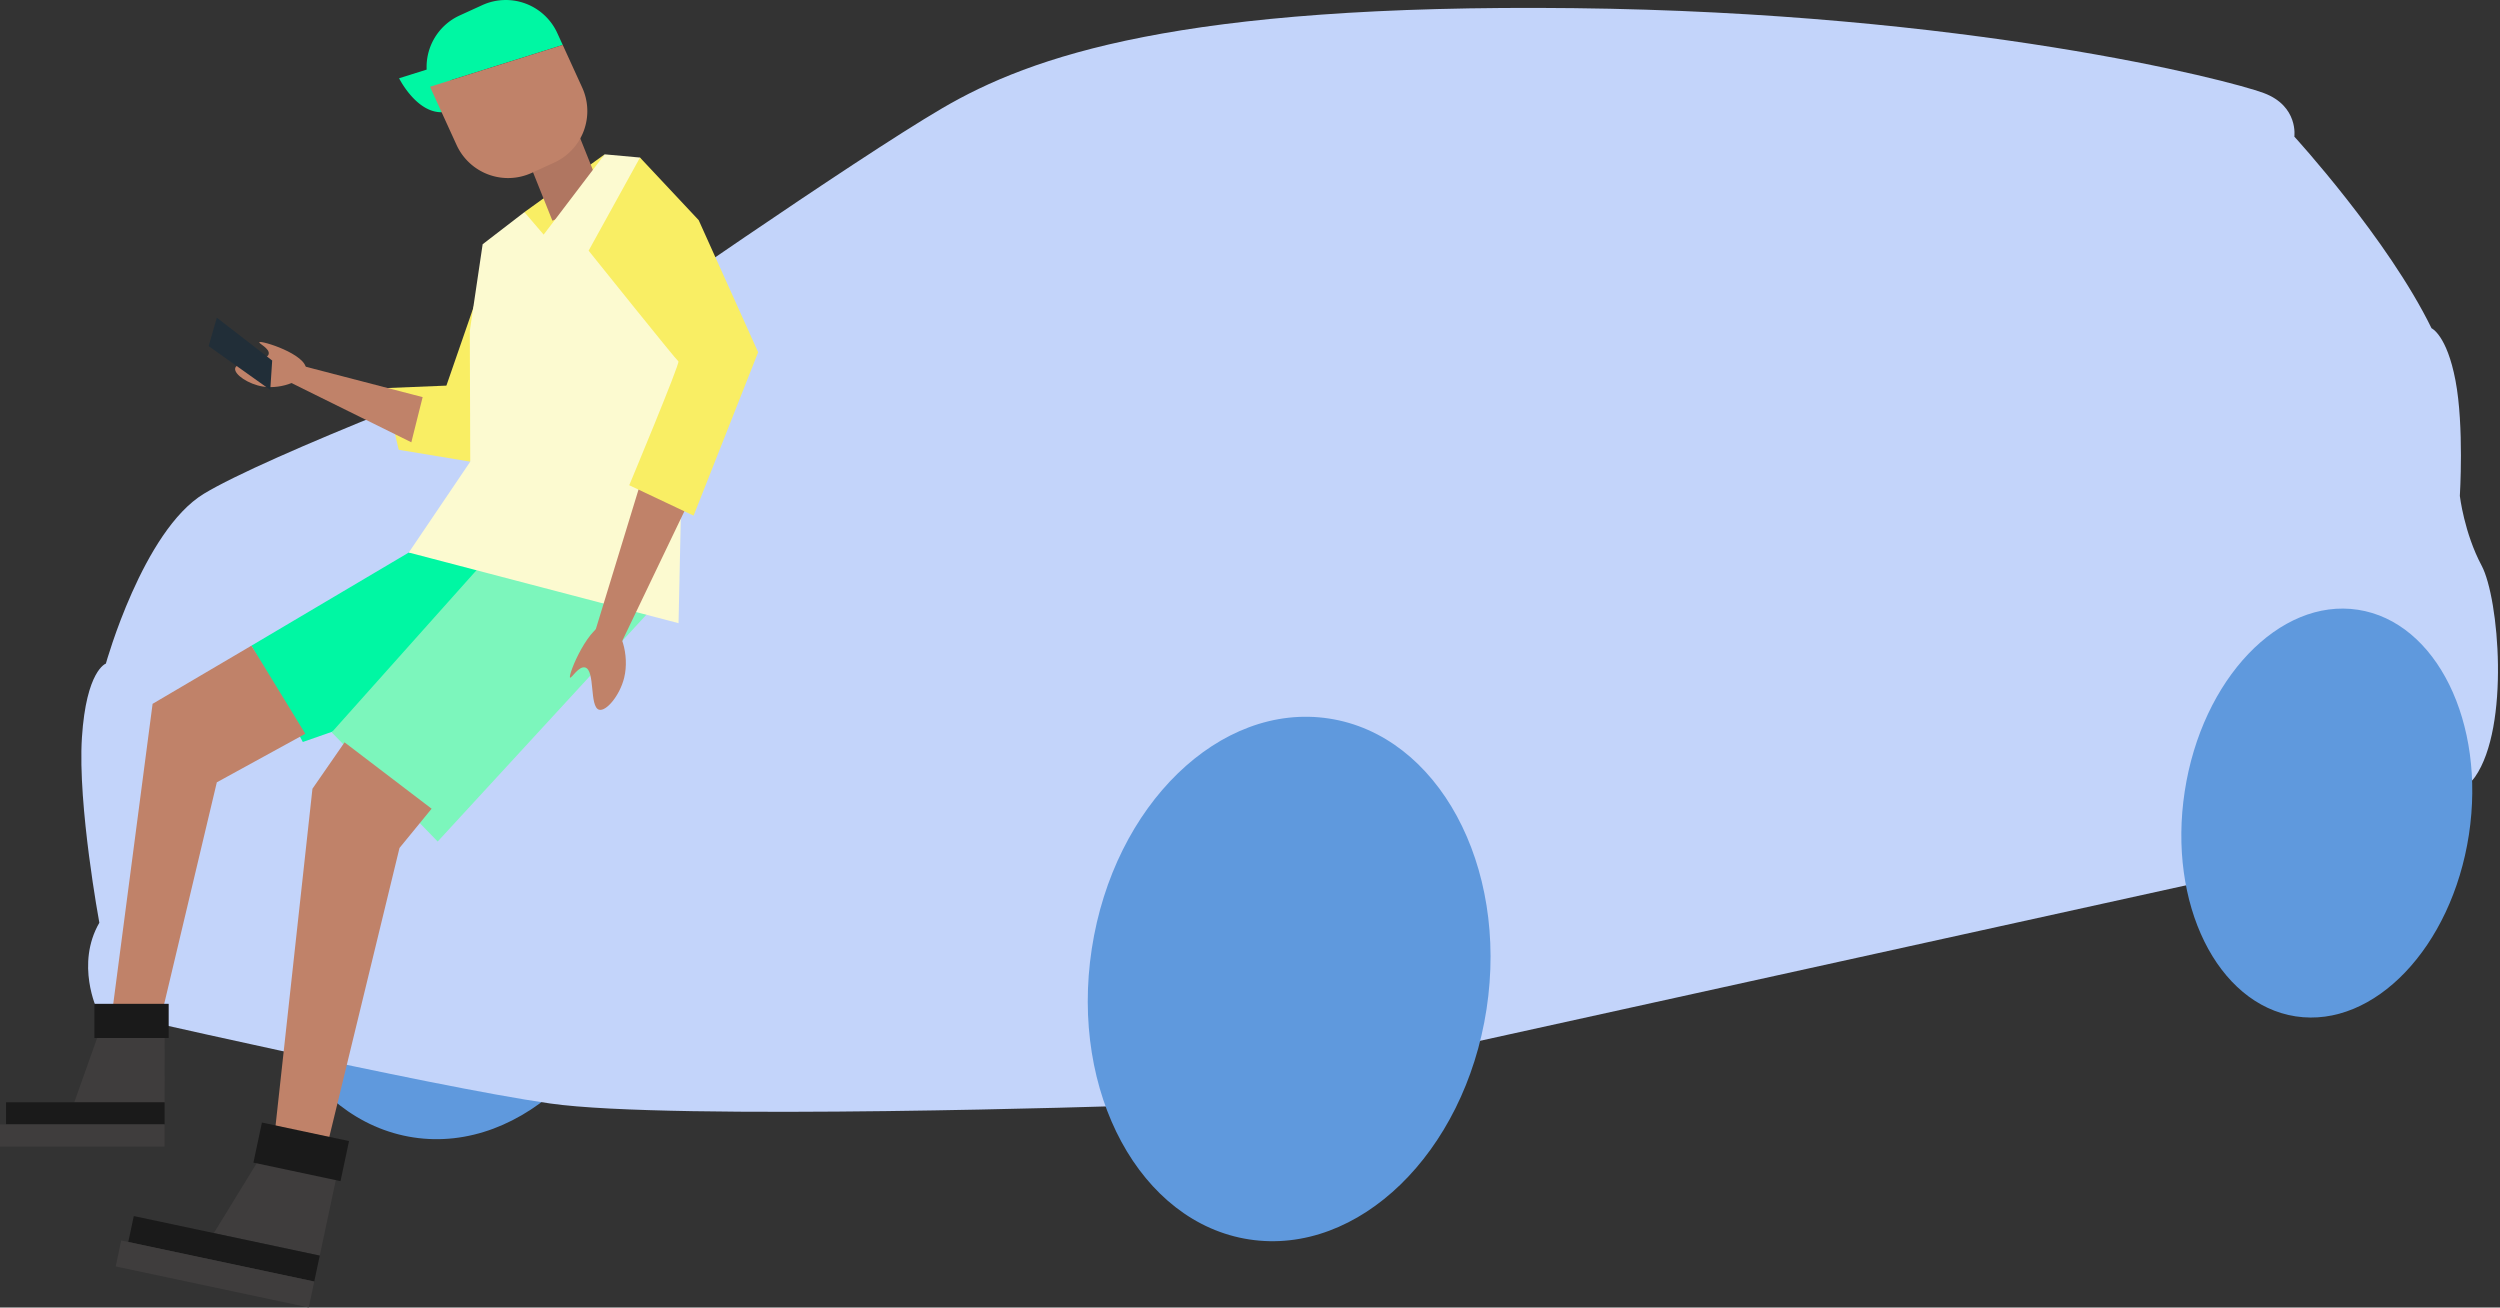
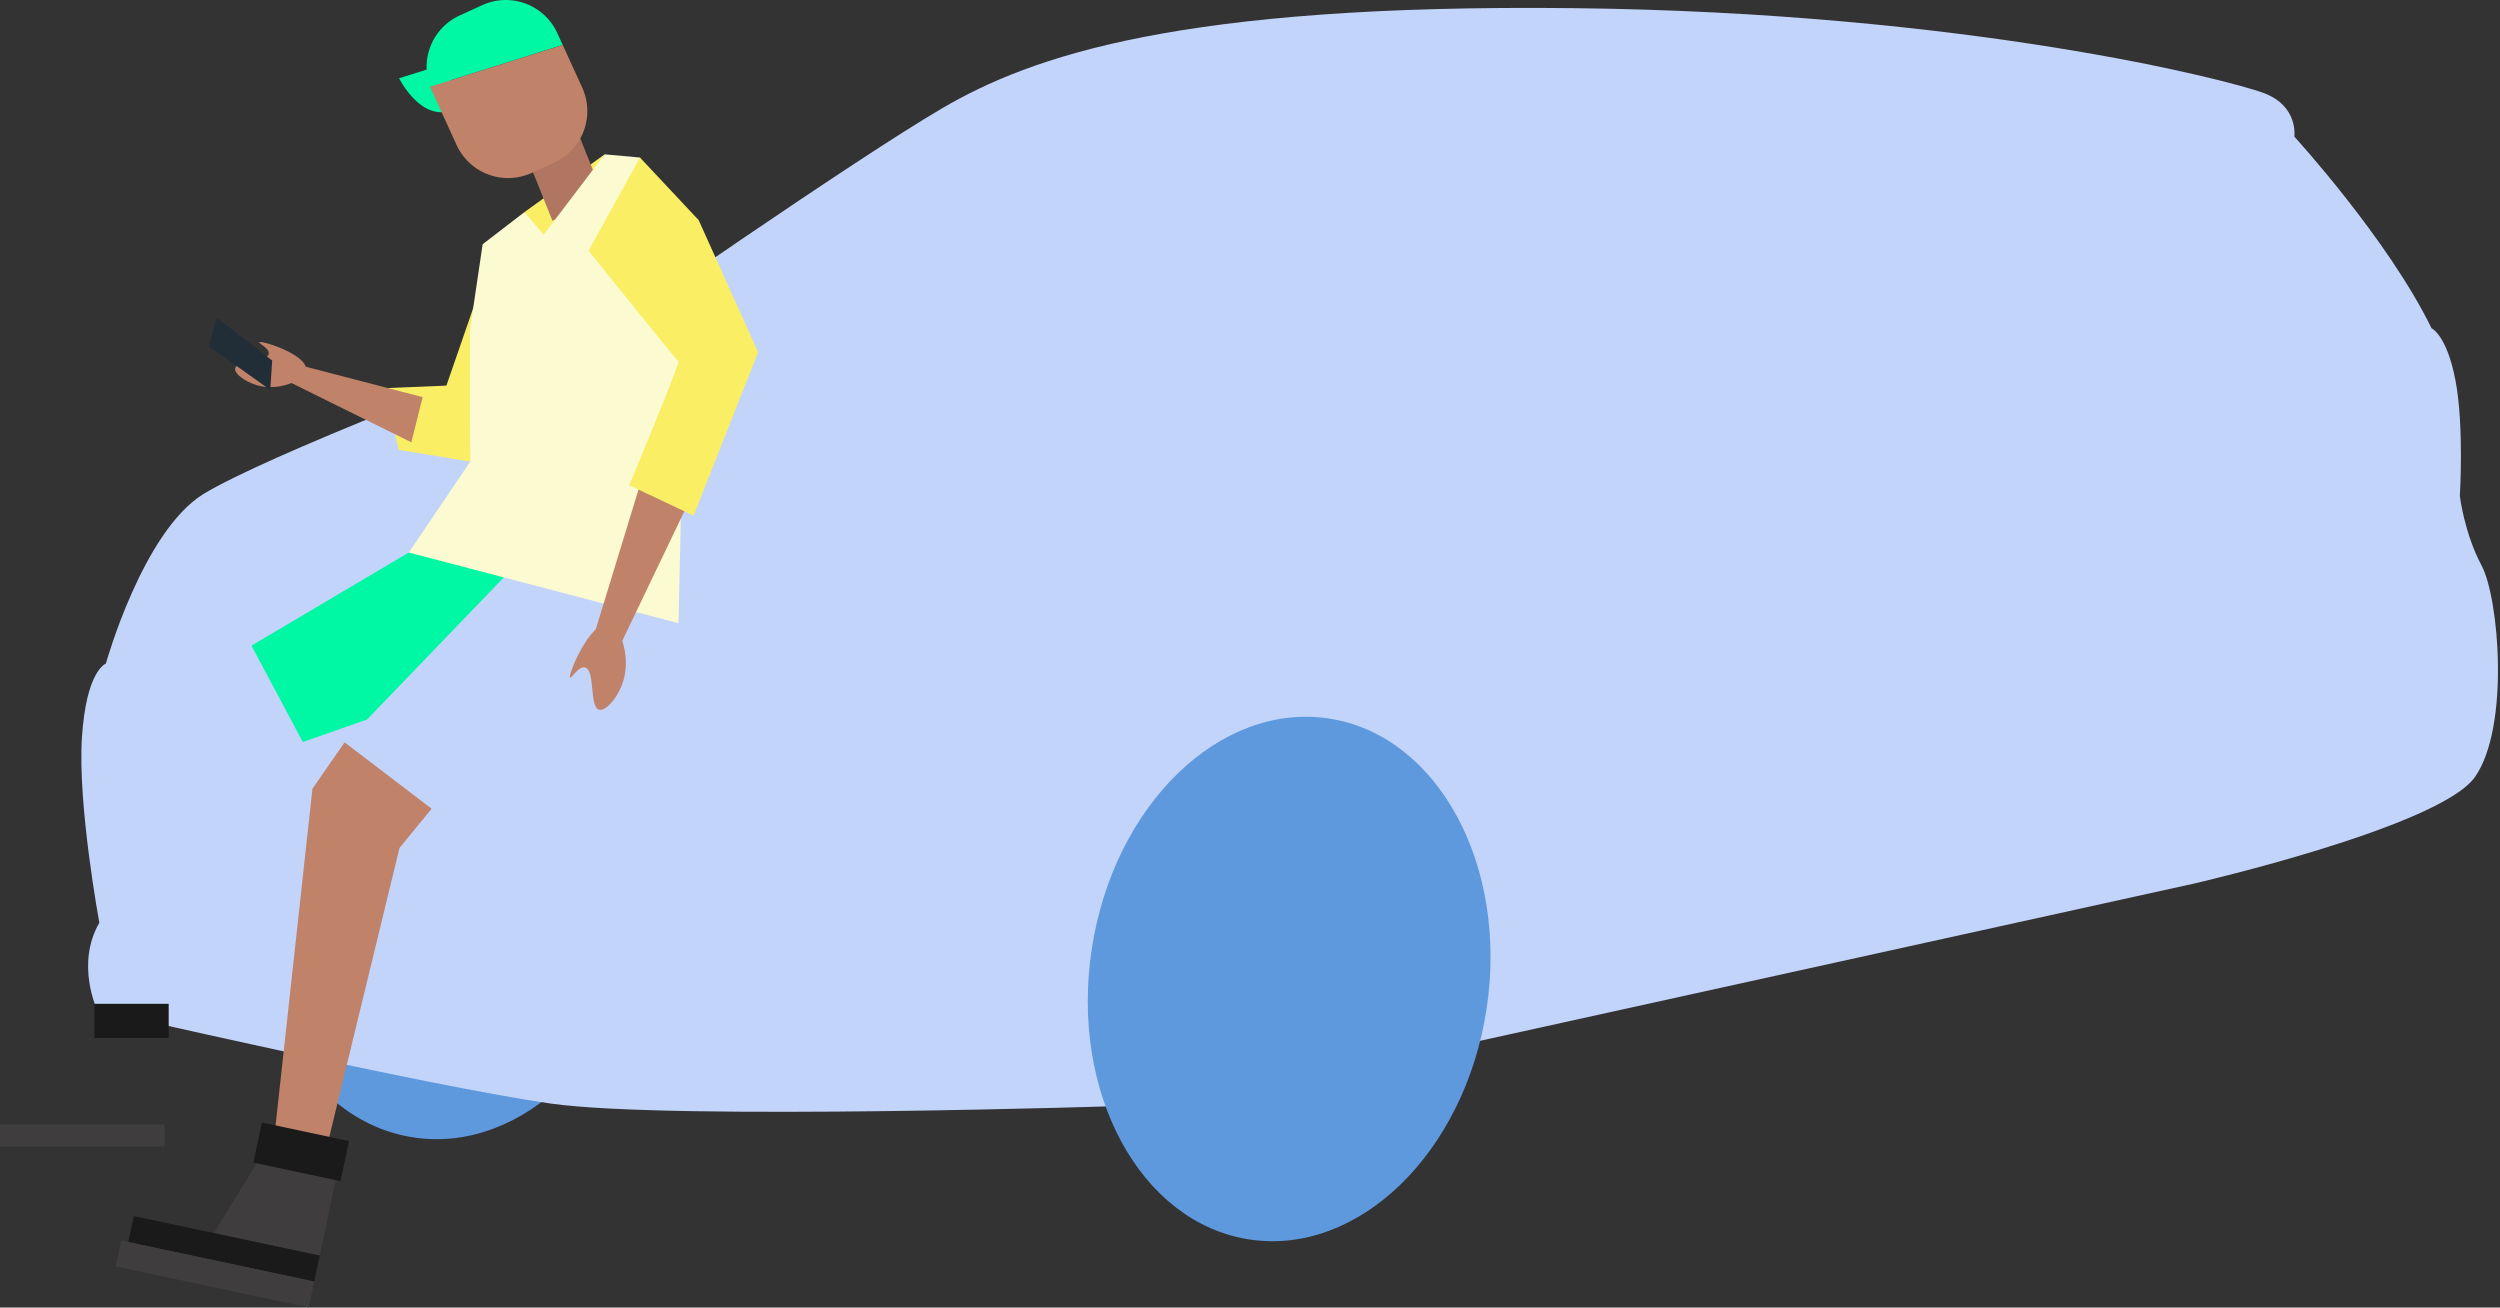
<svg xmlns="http://www.w3.org/2000/svg" width="1000" height="523" viewBox="0 0 1000 523">
  <rect x="0" y="0" width="1000" height="523" fill="#333333" stroke="none" />
  <defs>
    <clipPath id="clip-Adrian-flux-young-driver-insurance8">
      <rect width="1000" height="523" />
    </clipPath>
  </defs>
  <g id="Adrian-flux-young-driver-insurance8" clip-path="url(#clip-Adrian-flux-young-driver-insurance8)">
    <g id="Group_1680" data-name="Group 1680" transform="translate(-222.269 -216.161)">
      <ellipse id="Ellipse_468" data-name="Ellipse 468" cx="105.395" cy="79.871" rx="105.395" ry="79.871" transform="translate(308.657 659.045) rotate(-81.301)" fill="#5f99dd" />
      <path id="Path_579" data-name="Path 579" d="M679.8,658.9s-183.788,6.1-232.566-.871-181.174-37.455-181.174-37.455-8.71-18.292.871-34.841c0,0-8.71-47.036-6.968-74.038s9.581-29.615,9.581-29.615,14.807-53.134,39.2-67.941,117.589-51.391,164.625-67.07c0,0,94.942-66.2,130.654-87.1s94.943-41.81,252.6-40.068,262.18,28.744,276.117,33.97,12.194,17.421,12.194,17.421,37.454,40.938,54.875,76.65c0,0,6.1,2.613,9.582,20.9s1.742,46.165,1.742,46.165,1.742,14.807,8.71,27.873,11.324,64.456-2.613,84.49-112.363,42.68-112.363,42.68L812.2,634.508Z" transform="translate(-4.926 -0.478)" fill="#c3d4fa" />
      <ellipse id="Ellipse_469" data-name="Ellipse 469" cx="105.395" cy="79.871" rx="105.395" ry="79.871" transform="translate(643.039 699.858) rotate(-81.301)" fill="#5f99dd" />
-       <ellipse id="Ellipse_470" data-name="Ellipse 470" cx="82.269" cy="57.493" rx="82.269" ry="57.493" transform="translate(1083.719 614.014) rotate(-81.301)" fill="#5f99dd" />
      <g id="Group_1667" data-name="Group 1667" transform="translate(222.269 216.161)">
        <path id="Path_580" data-name="Path 580" d="M463.783,310.361,495.9,287.24l-25.262,43.1Z" transform="translate(-254.026 -225.507)" fill="#f9ee64" />
        <rect id="Rectangle_1816" data-name="Rectangle 1816" width="22.573" height="32.535" transform="translate(241.917 79.894) rotate(158.195)" fill="#b07661" />
        <path id="Path_581" data-name="Path 581" d="M338.071,507.688l62.94-37.25,48.811-1.285-65.509,68.078-25.69,8.991Z" transform="translate(-237.496 -249.427)" fill="#00f7a3" />
-         <path id="Path_582" data-name="Path 582" d="M439.27,470.632l-64.225,71.932,42.388,43.673,88.63-96.337Z" transform="translate(-242.358 -249.622)" fill="#7cf6bc" />
        <path id="Path_583" data-name="Path 583" d="M460.426,358.886l-26.789,58.7-28.607-4.741-5.85-24.657,24.913-1.016,15.054-43.5" transform="translate(-245.532 -232.927)" fill="#f9ee64" />
        <path id="Path_584" data-name="Path 584" d="M408.6,396.993,356.15,383.359l-2.5,6.776,50.428,24.923Z" transform="translate(-239.544 -238.146)" fill="#c08269" />
        <path id="Path_585" data-name="Path 585" d="M358.917,384.667c-.271,4.165-9.481,8.028-17.194,6.832-5.885-.913-11.635-4.887-11.152-7.292.665-3.308,12.867-2.348,13.432-5.822.349-2.145-4.038-4.127-3.772-4.606C340.761,372.827,359.312,378.613,358.917,384.667Z" transform="translate(-236.506 -236.872)" fill="#c08269" />
        <path id="Path_586" data-name="Path 586" d="M503.024,288.525l-14.13-1.285-24.405,32.112-7.707-8.992-16.7,12.845-5.138,34.681.185,52.274L410.54,446.518l107.9,28.259,2.569-119.458Z" transform="translate(-247.025 -225.507)" fill="#fcfad0" />
        <path id="Path_587" data-name="Path 587" d="M535.478,441.387l-30.235,63.09L494.8,501.445l21.451-70.124Z" transform="translate(-258.105 -244.452)" fill="#c08269" />
        <path id="Path_588" data-name="Path 588" d="M493.362,325.969s35.094,43.811,35.912,44.285-19.66,49.541-19.66,49.541l25.74,12.167,25.819-65.373-23.784-52.832-23.474-25.038" transform="translate(-257.916 -225.701)" fill="#f9ee64" />
        <path id="Path_589" data-name="Path 589" d="M500.04,503.571c5.01.782,8.68,12.351,6.391,21.553-1.747,7.023-7.183,13.548-10.041,12.7-3.931-1.166-1.438-15.828-5.582-16.891-2.558-.656-5.435,4.437-5.984,4.063C483.729,524.251,492.756,502.434,500.04,503.571Z" transform="translate(-256.781 -253.947)" fill="#c08269" />
        <g id="Group_1662" data-name="Group 1662" transform="translate(159.634 0)">
          <path id="Path_590" data-name="Path 590" d="M406.072,247.462,417.1,244A22.644,22.644,0,0,1,430.3,222.347l9.046-4.133a22.652,22.652,0,0,1,30.015,11.19l2.166,4.742L426.581,248.3l4.857,5.856s1.853,6.752-8.357,6.892S406.072,247.462,406.072,247.462Z" transform="translate(-406.072 -216.161)" fill="#00f7a3" />
          <path id="Path_591" data-name="Path 591" d="M430.947,276.871l-9.953-21.786c-.229-.5-.432-1.009-.621-1.519l53.039-16.7,7.787,17.044a22.651,22.651,0,0,1-11.191,30.015l-9.047,4.132A22.65,22.65,0,0,1,430.947,276.871Z" transform="translate(-407.953 -218.884)" fill="#c08269" />
        </g>
-         <path id="Path_592" data-name="Path 592" d="M329.665,513.523l-39.534,23.264L274.146,658.671l18.554,6.851,23.121-97.336,35.4-19.41Z" transform="translate(-229.091 -255.261)" fill="#c08269" />
        <path id="Path_593" data-name="Path 593" d="M376.726,558.056,363.881,576.61,348.752,714.765,369.3,721.33,398.7,600.3l12.845-15.7Z" transform="translate(-238.901 -261.117)" fill="#c08269" />
        <g id="Group_1664" data-name="Group 1664" transform="translate(46.283 449.015)">
          <line id="Line_32" data-name="Line 32" x2="27.104" y2="7.301" transform="translate(61.557 6.239)" />
          <g id="Group_1663" data-name="Group 1663" transform="translate(0 0)">
            <path id="Path_594" data-name="Path 594" d="M363.123,787.791l-42.372-9.007,21.4-34.883,28.991,6.163Z" transform="translate(-281.502 -734.569)" fill="#3f3d3d" />
            <rect id="Rectangle_1817" data-name="Rectangle 1817" width="76.048" height="10.607" transform="translate(7.236 37.409) rotate(12.001)" fill="#1a1a1a" />
            <rect id="Rectangle_1818" data-name="Rectangle 1818" width="78.936" height="10.607" transform="translate(2.206 47.184) rotate(12.001)" fill="#3f3d3d" />
            <rect id="Rectangle_1819" data-name="Rectangle 1819" width="35.617" height="16.393" transform="translate(58.49 0) rotate(12.001)" fill="#1a1a1a" />
          </g>
        </g>
        <g id="Group_1666" data-name="Group 1666" transform="translate(0 401.531)">
          <line id="Line_33" data-name="Line 33" x2="23.375" y2="1.273" transform="translate(41.351 4.549)" />
          <g id="Group_1665" data-name="Group 1665">
-             <path id="Path_595" data-name="Path 595" d="M292.609,718.992l-36.127-.027,11.432-32.159,24.718.018Z" transform="translate(-226.768 -679.578)" fill="#3f3d3d" />
-             <rect id="Rectangle_1820" data-name="Rectangle 1820" width="63.423" height="8.846" transform="translate(2.415 39.391)" fill="#1a1a1a" />
            <rect id="Rectangle_1821" data-name="Rectangle 1821" width="65.831" height="8.846" transform="translate(0 48.236)" fill="#3f3d3d" />
            <rect id="Rectangle_1822" data-name="Rectangle 1822" width="29.704" height="13.671" transform="translate(37.767)" fill="#1a1a1a" />
          </g>
        </g>
      </g>
      <path id="Path_596" data-name="Path 596" d="M321.635,362.479l22.143,17.136-.77,11.745-24.646-17.521Z" transform="translate(-12.635 -19.24)" fill="#212e38" />
    </g>
  </g>
</svg>